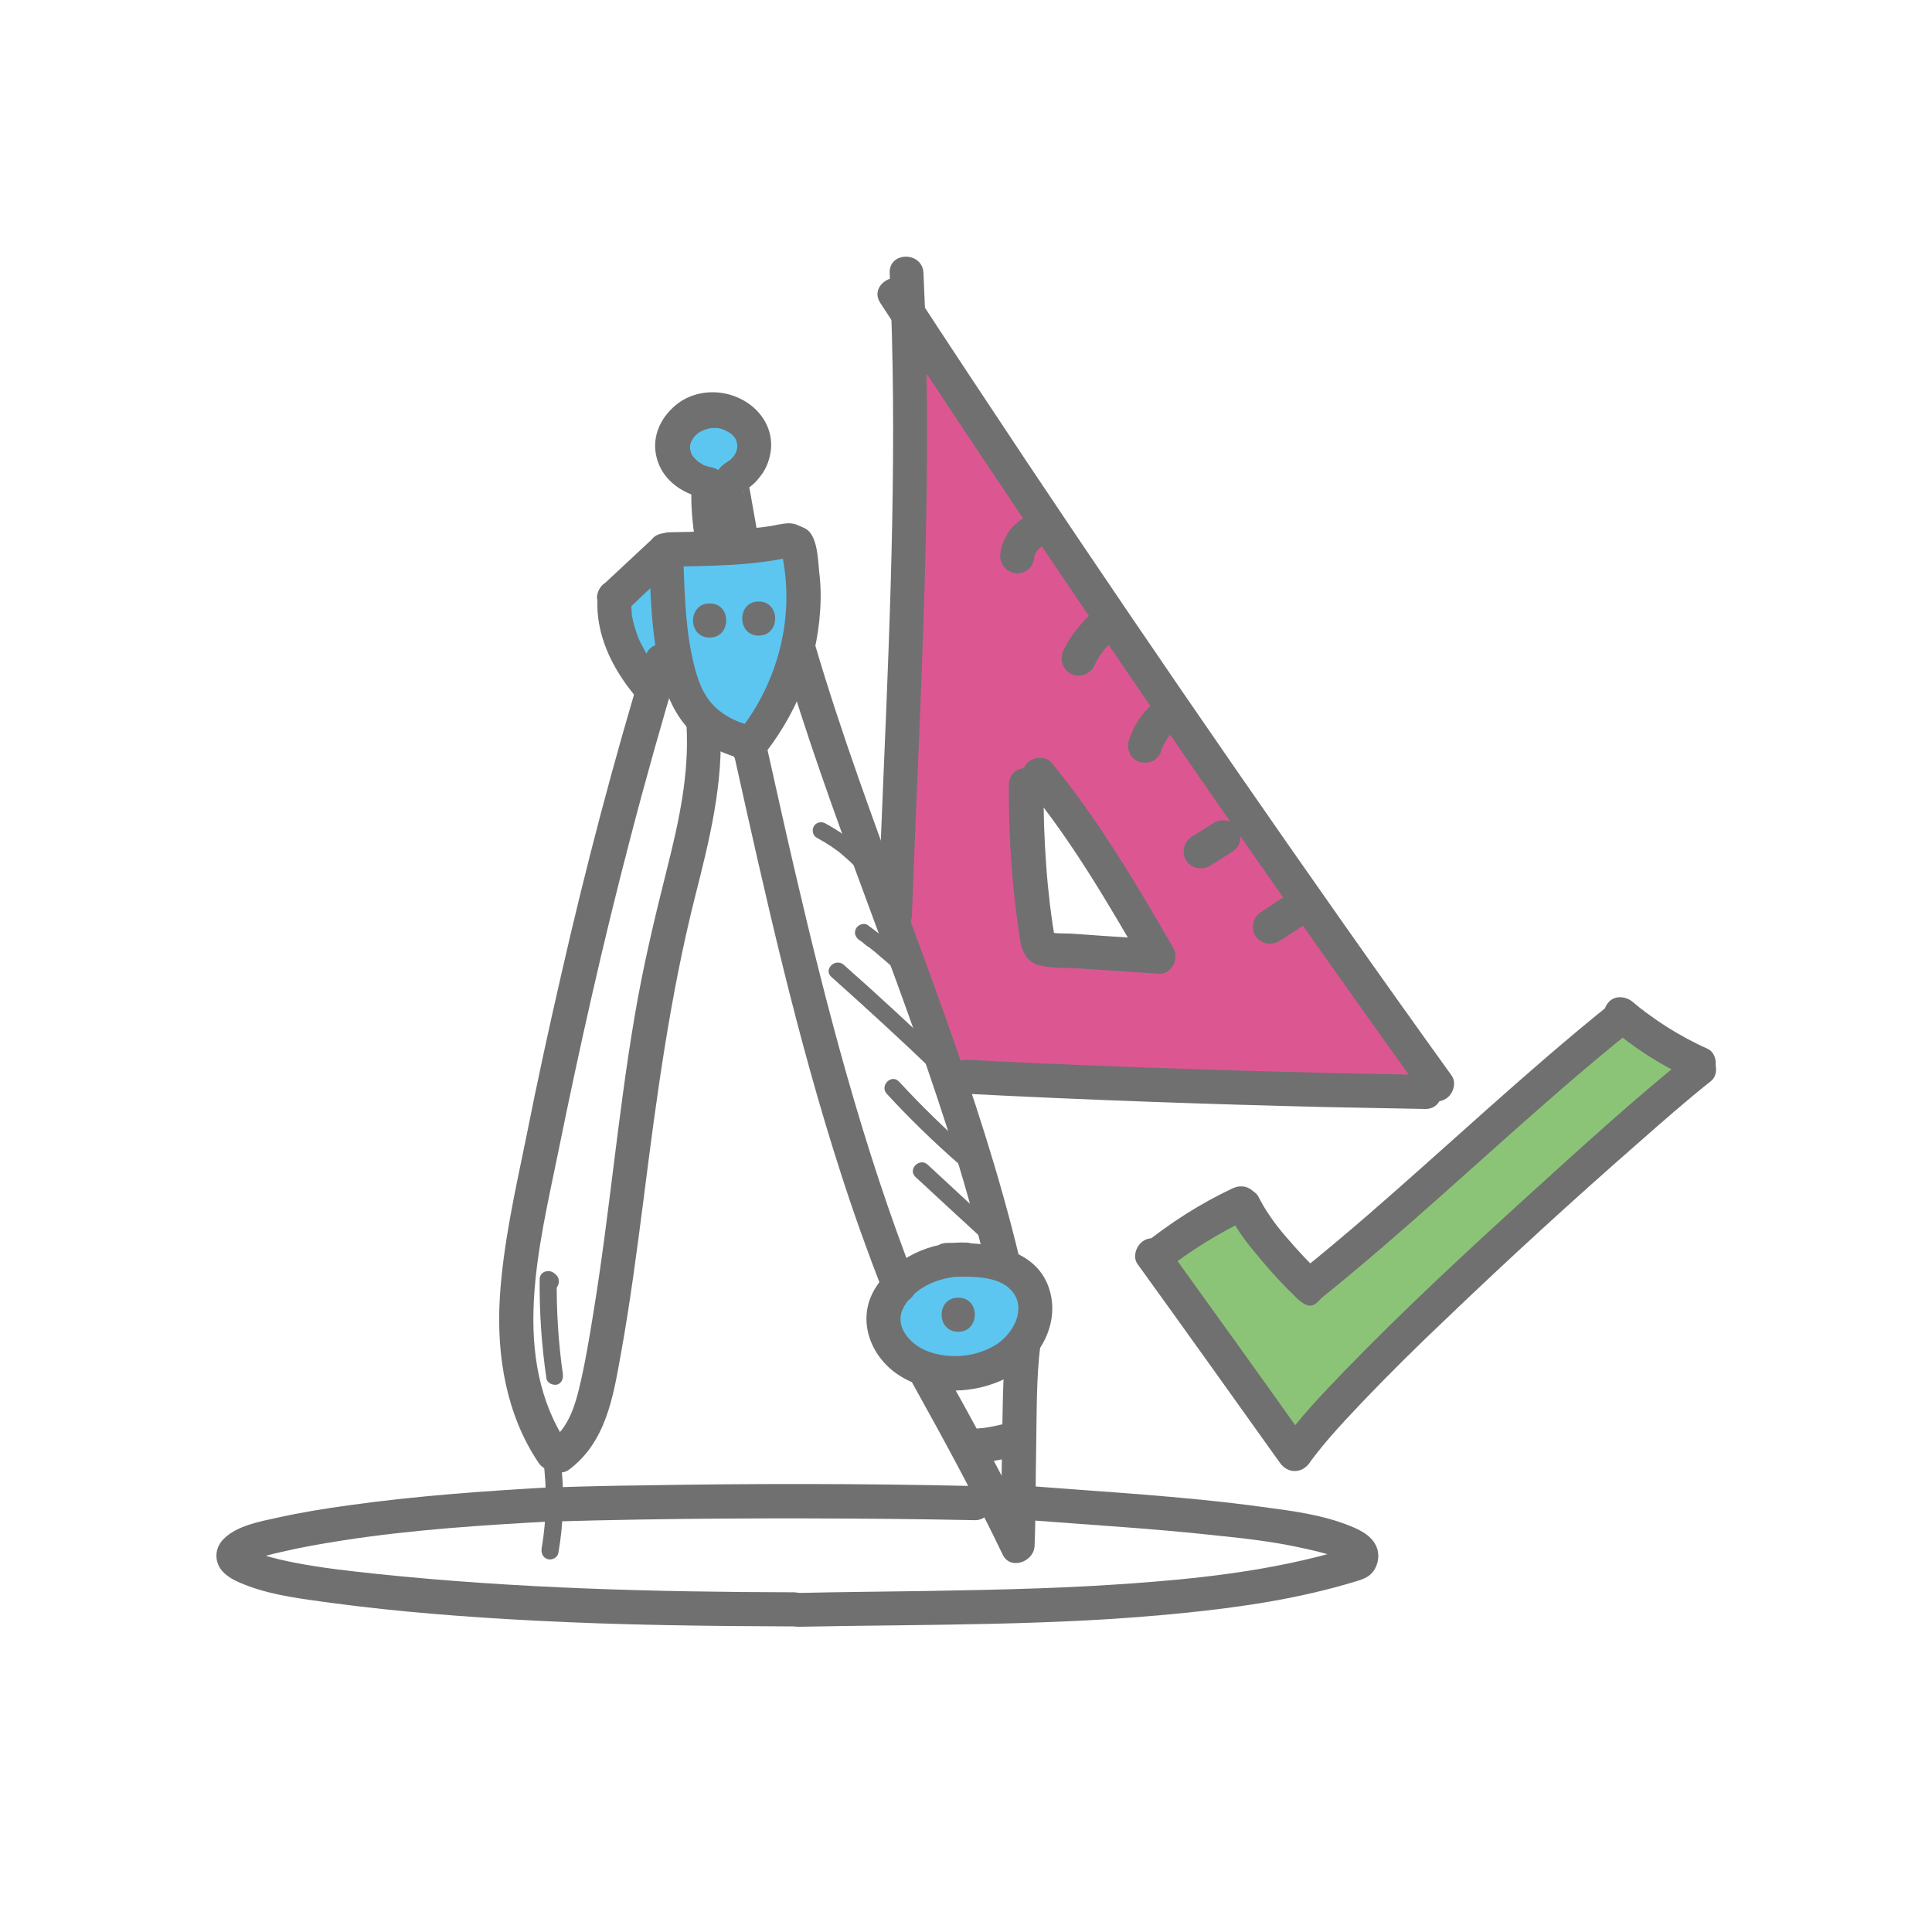
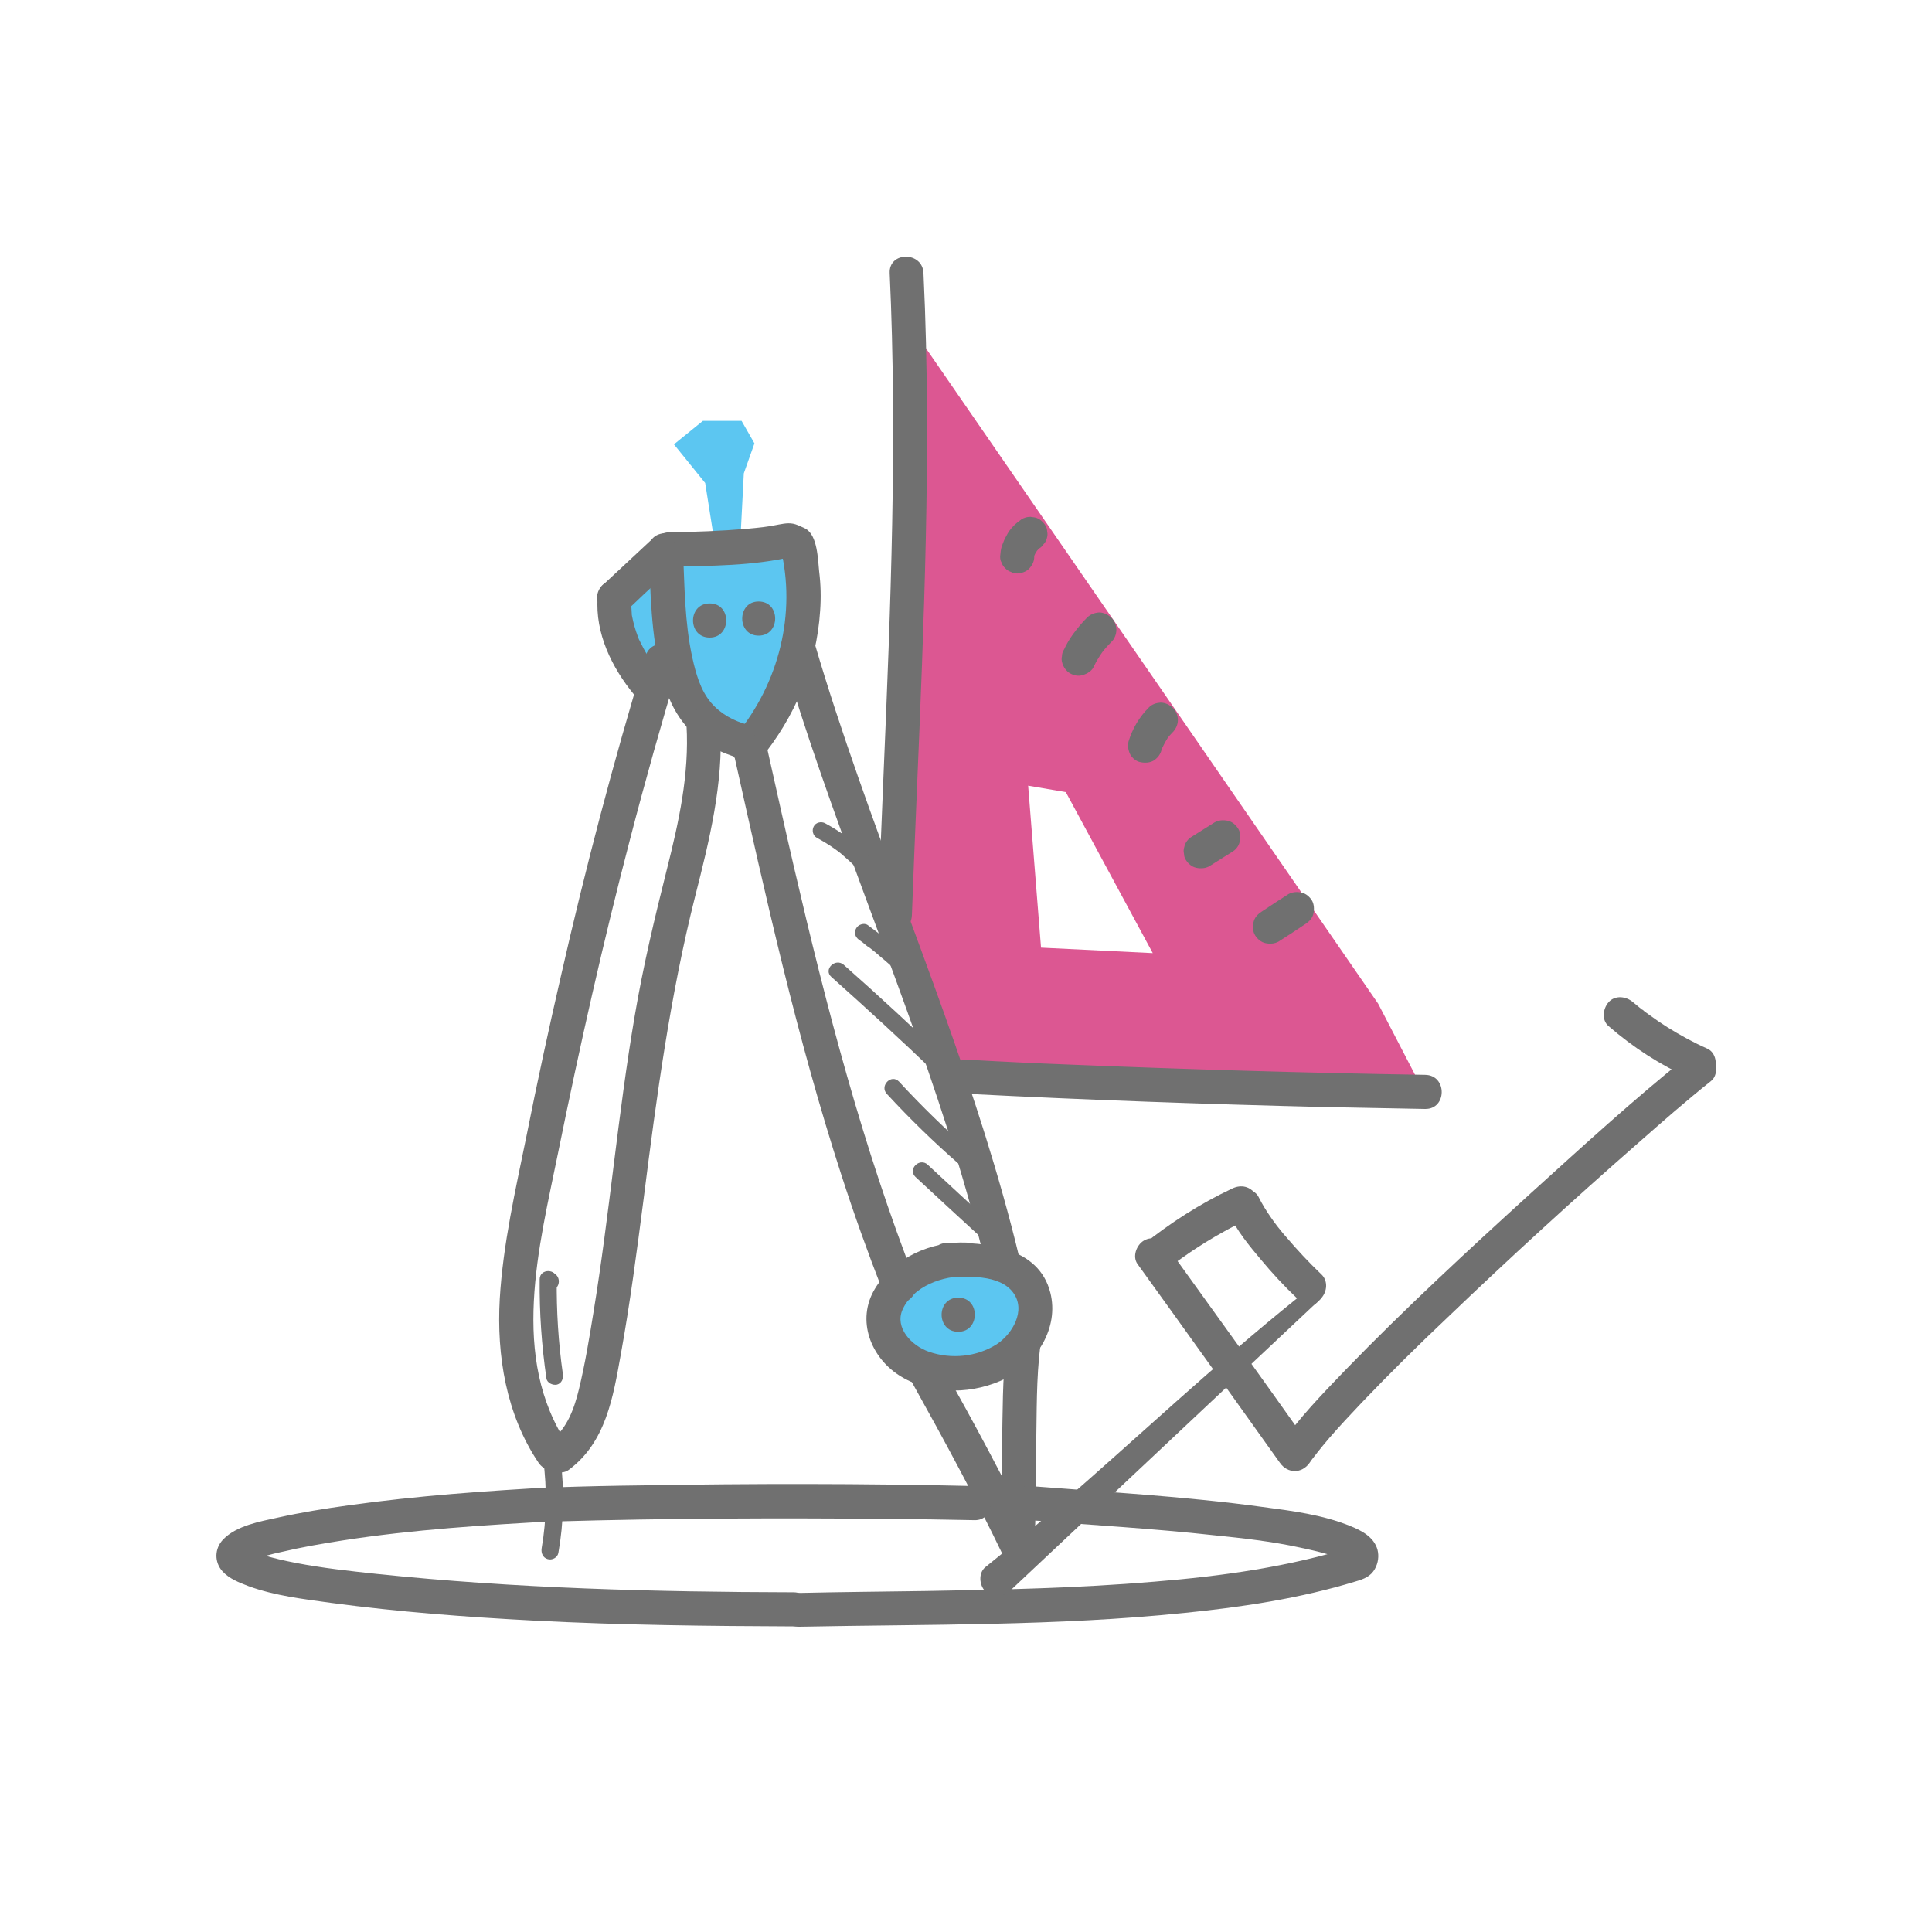
<svg xmlns="http://www.w3.org/2000/svg" id="Laag_1" data-name="Laag 1" version="1.1" viewBox="0 0 600 600">
  <defs>
    <style>
      .cls-1 {
        clip-path: url(#clippath-20);
      }

      .cls-2 {
        clip-path: url(#clippath-11);
      }

      .cls-3 {
        clip-path: url(#clippath-16);
      }

      .cls-4 {
        clip-path: url(#clippath-33);
      }

      .cls-5 {
        clip-path: url(#clippath-41);
      }

      .cls-6 {
        clip-path: url(#clippath-32);
      }

      .cls-7 {
        clip-path: url(#clippath-2);
      }

      .cls-8 {
        clip-path: url(#clippath-13);
      }

      .cls-9 {
        clip-path: url(#clippath-37);
      }

      .cls-10 {
        clip-path: url(#clippath-25);
      }

      .cls-11 {
        clip-path: url(#clippath-15);
      }

      .cls-12 {
        fill: #5cc6f1;
      }

      .cls-12, .cls-13, .cls-14, .cls-15, .cls-16 {
        stroke-width: 0px;
      }

      .cls-17 {
        clip-path: url(#clippath-6);
      }

      .cls-18 {
        clip-path: url(#clippath-40);
      }

      .cls-19 {
        clip-path: url(#clippath-26);
      }

      .cls-13, .cls-20 {
        fill: none;
      }

      .cls-21 {
        clip-path: url(#clippath-7);
      }

      .cls-22 {
        clip-path: url(#clippath-21);
      }

      .cls-23 {
        clip-path: url(#clippath-34);
      }

      .cls-24 {
        clip-path: url(#clippath-1);
      }

      .cls-25 {
        clip-path: url(#clippath-4);
      }

      .cls-26 {
        clip-path: url(#clippath-38);
      }

      .cls-27 {
        clip-path: url(#clippath-36);
      }

      .cls-28 {
        clip-path: url(#clippath-27);
      }

      .cls-29 {
        clip-path: url(#clippath-12);
      }

      .cls-30 {
        clip-path: url(#clippath-24);
      }

      .cls-31 {
        clip-path: url(#clippath-30);
      }

      .cls-32 {
        clip-path: url(#clippath-22);
      }

      .cls-33 {
        clip-path: url(#clippath-9);
      }

      .cls-14 {
        fill: #8cc477;
      }

      .cls-34 {
        clip-path: url(#clippath);
      }

      .cls-35 {
        clip-path: url(#clippath-39);
      }

      .cls-15 {
        fill: #707070;
      }

      .cls-36 {
        clip-path: url(#clippath-19);
      }

      .cls-37 {
        clip-path: url(#clippath-31);
      }

      .cls-38 {
        clip-path: url(#clippath-3);
      }

      .cls-16 {
        fill: #dc5792;
      }

      .cls-39 {
        clip-path: url(#clippath-8);
      }

      .cls-40 {
        clip-path: url(#clippath-29);
      }

      .cls-41 {
        clip-path: url(#clippath-18);
      }

      .cls-42 {
        clip-path: url(#clippath-14);
      }

      .cls-43 {
        clip-path: url(#clippath-17);
      }

      .cls-44 {
        clip-path: url(#clippath-5);
      }

      .cls-45 {
        clip-path: url(#clippath-10);
      }

      .cls-46 {
        clip-path: url(#clippath-23);
      }

      .cls-47 {
        clip-path: url(#clippath-28);
      }

      .cls-48 {
        clip-path: url(#clippath-35);
      }

      .cls-20 {
        stroke: #707070;
        stroke-miterlimit: 10;
        stroke-width: 2.1px;
      }
    </style>
    <clipPath id="clippath">
      <rect class="cls-13" x="67.1" y="79.7" width="465.8" height="440.6" />
    </clipPath>
    <clipPath id="clippath-1">
      <rect class="cls-13" x="67.1" y="79.7" width="465.8" height="440.6" />
    </clipPath>
    <clipPath id="clippath-2">
      <rect class="cls-13" x="67.1" y="79.7" width="465.8" height="440.6" />
    </clipPath>
    <clipPath id="clippath-3">
      <rect class="cls-13" x="67.1" y="79.7" width="465.8" height="440.6" />
    </clipPath>
    <clipPath id="clippath-4">
      <rect class="cls-13" x="67.1" y="79.7" width="465.8" height="440.6" />
    </clipPath>
    <clipPath id="clippath-5">
      <rect class="cls-13" x="67.1" y="79.7" width="465.8" height="440.6" />
    </clipPath>
    <clipPath id="clippath-6">
      <rect class="cls-13" x="67.1" y="79.7" width="465.8" height="440.6" />
    </clipPath>
    <clipPath id="clippath-7">
      <rect class="cls-13" x="67.1" y="79.7" width="465.8" height="440.6" />
    </clipPath>
    <clipPath id="clippath-8">
      <rect class="cls-13" x="67.1" y="79.7" width="465.8" height="440.6" />
    </clipPath>
    <clipPath id="clippath-9">
      <rect class="cls-13" x="67.1" y="79.7" width="465.8" height="440.6" />
    </clipPath>
    <clipPath id="clippath-10">
      <rect class="cls-13" x="67.1" y="79.7" width="465.8" height="440.6" />
    </clipPath>
    <clipPath id="clippath-11">
      <rect class="cls-13" x="67.1" y="79.7" width="465.8" height="440.6" />
    </clipPath>
    <clipPath id="clippath-12">
      <rect class="cls-13" x="67.1" y="79.7" width="465.8" height="440.6" />
    </clipPath>
    <clipPath id="clippath-13">
      <rect class="cls-13" x="67.1" y="79.7" width="465.8" height="440.6" />
    </clipPath>
    <clipPath id="clippath-14">
      <rect class="cls-13" x="67.1" y="79.7" width="465.8" height="440.6" />
    </clipPath>
    <clipPath id="clippath-15">
      <rect class="cls-13" x="67.1" y="79.7" width="465.8" height="440.6" />
    </clipPath>
    <clipPath id="clippath-16">
      <rect class="cls-13" x="67.1" y="79.7" width="465.8" height="440.6" />
    </clipPath>
    <clipPath id="clippath-17">
      <rect class="cls-13" x="67.1" y="79.7" width="465.8" height="440.6" />
    </clipPath>
    <clipPath id="clippath-18">
      <rect class="cls-13" x="67.1" y="79.7" width="465.8" height="440.6" />
    </clipPath>
    <clipPath id="clippath-19">
      <rect class="cls-13" x="67.1" y="79.7" width="465.8" height="440.6" />
    </clipPath>
    <clipPath id="clippath-20">
      <rect class="cls-13" x="67.1" y="79.7" width="465.8" height="440.6" />
    </clipPath>
    <clipPath id="clippath-21">
      <rect class="cls-13" x="67.1" y="79.7" width="465.8" height="440.6" />
    </clipPath>
    <clipPath id="clippath-22">
      <rect class="cls-13" x="67.1" y="79.7" width="465.8" height="440.6" />
    </clipPath>
    <clipPath id="clippath-23">
      <rect class="cls-13" x="67.1" y="79.7" width="465.8" height="440.6" />
    </clipPath>
    <clipPath id="clippath-24">
      <rect class="cls-13" x="67.1" y="79.7" width="465.8" height="440.6" />
    </clipPath>
    <clipPath id="clippath-25">
      <rect class="cls-13" x="67.1" y="79.7" width="465.8" height="440.6" />
    </clipPath>
    <clipPath id="clippath-26">
      <rect class="cls-13" x="67.1" y="79.7" width="465.8" height="440.6" />
    </clipPath>
    <clipPath id="clippath-27">
      <rect class="cls-13" x="67.1" y="79.7" width="465.8" height="440.6" />
    </clipPath>
    <clipPath id="clippath-28">
      <rect class="cls-13" x="67.1" y="79.7" width="465.8" height="440.6" />
    </clipPath>
    <clipPath id="clippath-29">
      <rect class="cls-13" x="67.1" y="79.7" width="465.8" height="440.6" />
    </clipPath>
    <clipPath id="clippath-30">
      <rect class="cls-13" x="67.1" y="79.7" width="465.8" height="440.6" />
    </clipPath>
    <clipPath id="clippath-31">
      <rect class="cls-13" x="67.1" y="79.7" width="465.8" height="440.6" />
    </clipPath>
    <clipPath id="clippath-32">
      <rect class="cls-13" x="67.1" y="79.7" width="465.8" height="440.6" />
    </clipPath>
    <clipPath id="clippath-33">
      <rect class="cls-13" x="67.1" y="79.7" width="465.8" height="440.6" />
    </clipPath>
    <clipPath id="clippath-34">
      <rect class="cls-13" x="67.1" y="79.7" width="465.8" height="440.6" />
    </clipPath>
    <clipPath id="clippath-35">
      <rect class="cls-13" x="67.1" y="79.7" width="465.8" height="440.6" />
    </clipPath>
    <clipPath id="clippath-36">
-       <rect class="cls-13" x="67.1" y="79.7" width="465.8" height="440.6" />
-     </clipPath>
+       </clipPath>
    <clipPath id="clippath-37">
      <rect class="cls-13" x="67.1" y="79.7" width="465.8" height="440.6" />
    </clipPath>
    <clipPath id="clippath-38">
      <rect class="cls-13" x="67.1" y="79.7" width="465.8" height="440.6" />
    </clipPath>
    <clipPath id="clippath-39">
      <rect class="cls-13" x="67.1" y="79.7" width="465.8" height="440.6" />
    </clipPath>
    <clipPath id="clippath-40">
      <rect class="cls-13" x="67.1" y="79.7" width="465.8" height="440.6" />
    </clipPath>
    <clipPath id="clippath-41">
      <rect class="cls-13" x="67.1" y="79.7" width="465.8" height="440.6" />
    </clipPath>
  </defs>
  <g id="Laag_2" data-name="Laag 2">
-     <polygon class="cls-14" points="358.7 389.7 403.7 451 525 331 502.3 318 407 398.7 383.7 375 358.7 389.7" />
    <path class="cls-16" d="M428,311.7l-144-208.7-7,181.3,21.3,50.3,143.5,3.7-13.8-26.6ZM323.3,294.3l-4-50.3,11.7,2,27,50-34.7-1.7Z" />
    <polygon class="cls-12" points="191 186.3 206.3 173 222.1 169.6 219 150 209.3 138 218.3 130.7 230.3 130.7 234.3 137.7 231 147 230.1 164.4 242.4 170.2 249.7 175 247.7 208.3 236 229 220.3 227.3 208 205.3 201 211.7 191 194.7 191 186.3" />
    <path class="cls-12" d="M277,397.3l18.3-4.3,17,2.2s10,4.2,9.7,6.5,0,14.7,0,14.7c0,0-17.7,9-19.3,10.3-1.7,1.3-19.9.3-19.9.3l-9.5-14,3.7-15.7Z" />
  </g>
  <g id="Laag_1-2" data-name="Laag 1">
    <g id="Laag_1-3" data-name="Laag 1">
      <g id="Vector_Smart_Object" data-name="Vector Smart Object">
        <g class="cls-34">
          <g>
            <g class="cls-24">
              <path class="cls-15" d="M201.5,170.7c.5,13,.6,26.3,3.9,39,1.6,6.1,4.1,12,8.4,16.6,4.2,4.5,9.8,7.5,15.7,9.1,6.6,1.8,9.5-8.5,2.8-10.3-4.5-1.2-8.5-3.4-11.5-6.9-3.3-3.9-4.7-9.1-5.8-14-2.4-11-2.4-22.3-2.9-33.5-.2-6.8-10.9-6.8-10.6,0" />
            </g>
            <g class="cls-7">
              <path class="cls-15" d="M207.8,176c12.8-.3,26.1-.2,38.6-3.2-1.4-.2-2.7-.4-4.1-.5.8.4,1.7.7,2.5,1.1-.8-1.1-1.6-2.1-2.4-3.2,5,20.3-.5,42-13.8,58.1-1.8,2.2-2.2,5.4,0,7.5,1.9,1.9,5.7,2.2,7.5,0,10.8-13.1,17.5-29,18.6-46.1.3-4.1.2-8.2-.3-12.2-.4-3.8-.5-11.2-4.2-13.3-.7-.4-1.6-.7-2.4-1.1-2.1-.9-3.8-.6-6-.2-3.2.7-6.4,1-9.7,1.3-8.1.7-16.2,1-24.3,1.1-6.9.2-6.9,10.8,0,10.7" />
            </g>
            <g class="cls-38">
              <path class="cls-15" d="M201.8,168.1c-4.9,4.6-9.8,9.1-14.7,13.7.4-.3.7-.6,1.1-.8h-.1c0,.1,4.1-.4,4.1-.4h-.1l3.7,3.7h0c0-.1-.5,4-.5,4h0c-1.1.7-2.1,1.5-3.2,2.3h.1c-1.7-.5-3.5-.9-5.2-1.4.4.3.8.8,1.3,1,.9.5,1.7.6,2.8.7,1.8.2,3.8-1.1,4.6-2.6h0c.6-1.1.8-2.2.6-3.4-.1-1.1-.6-2.3-1.5-3.1-.7-.6-1-.8-1.8-1.1-.7-.3-1.4-.4-2.2-.5-1.3-.1-2.9.7-3.8,1.6s-1.6,2.4-1.6,3.8c.1,1.4.5,2.8,1.6,3.8s2.3,1.4,3.8,1.6h.2l-3.8-1.6h.1c-.3-2.1-.6-4.3-.8-6.4h0c1.5-.9,3.1-1.8,4.6-2.6h-.1c1.3.5,2.5,1,3.8,1.6-1.5-1.3-3.4-2.2-5.4-1.5-2.3.7-3.9,2.8-3.9,5.2s1.6,4.6,3.9,5.2c2.2.6,4-.2,5.5-1.6,1.7-1.5,3.3-3.1,4.9-4.6,3.2-3,6.4-5.9,9.6-8.9,2-1.9,2.1-5.6,0-7.5-2.2-2.2-5.4-2.2-7.6-.2" />
            </g>
            <g class="cls-25">
              <path class="cls-15" d="M185.6,185.5c-.8,11.2,4.4,21.8,11.3,30.2,1.8,2.2,5.7,2,7.5,0,2.1-2.3,1.9-5.2,0-7.5-.1-.2-1.3-1.7-.6-.7-.4-.5-.7-1-1.1-1.5-.7-1-1.4-2-2-3.1-.5-.9-1-1.8-1.5-2.8-.3-.5-.5-1.1-.8-1.6-.2-.6-.2-.5,0,0-.1-.3-.2-.5-.3-.8-.8-2.1-1.4-4.2-1.8-6.3-.1-.3-.1-.6-.1-.9q.1.7,0,.1c0-.6-.1-1.2-.1-1.7-.1-1.2,0-2.3.1-3.5.2-2.8-2.6-5.4-5.3-5.3-3.1.2-5.1,2.4-5.3,5.4" />
            </g>
            <g class="cls-44">
              <path class="cls-15" d="M200.5,203.7c-10,32.8-18.7,66-26.3,99.4-3.8,16.5-7.4,33.1-10.7,49.7-3.4,16.7-7.3,33.6-8.3,50.6-1,17.6,2,35.9,12,50.8,3.8,5.7,13,.3,9.2-5.4-18.3-27.2-9-61.6-3-91.2,6.6-32.5,13.9-65,22.3-97.1,4.7-18.1,9.8-36.2,15.2-54.1,1.9-6.4-8.4-9.2-10.4-2.7" />
            </g>
            <g class="cls-17">
              <path class="cls-15" d="M213.2,225.2c.9,15.3-2.4,30.1-6.1,44.8-3.8,15.1-7.4,30.2-10,45.6-5.2,30.5-7.8,61.4-12.8,92-1.3,8-2.6,16-4.5,23.8-1.4,5.8-3.6,12.2-8.6,15.9-2.3,1.7-3.5,4.6-1.9,7.3,1.3,2.3,5,3.6,7.3,1.9,11.6-8.6,13.8-22.6,16.2-35.9,2.9-16,5-32.2,7.1-48.4,4-31.6,8.2-63,16-93.9,4.4-17.3,8.8-35,7.8-53.1-.3-6.8-10.9-6.8-10.5,0" />
            </g>
            <g class="cls-21">
              <path class="cls-15" d="M168.7,453.2c1.2,9.2,1.1,18.5-.5,27.7-.2,1.4.4,2.9,1.9,3.3,1.3.4,3-.4,3.3-1.9,1.7-9.6,1.9-19.4.7-29.1-.2-1.4-1.1-2.7-2.7-2.7s-2.9,1.2-2.7,2.7" />
            </g>
            <g class="cls-39">
              <path class="cls-15" d="M228.1,235c9.7,43.6,19.4,87.3,33.2,129.9,3.9,12.1,8.2,24.1,12.8,35.9,1,2.7,3.6,4.5,6.5,3.7,2.6-.7,4.8-3.9,3.7-6.5-16.3-41.7-27.6-85.1-37.7-128.6-2.9-12.4-5.6-24.8-8.4-37.2-1.3-6.7-11.6-3.9-10.1,2.8" />
            </g>
            <g class="cls-33">
-               <path class="cls-15" d="M226,163.8c-.7-4.4-.7-9-.5-13.5.2-3.1-2.6-5-5.3-5.3.6.1-.7-.2-.9-.3-.4-.1-.8-.2-1.1-.4.1.1.5.2,0-.1-1.3-.7-1.5-.9-2.3-1.7s-1-1.2-1.3-1.9c.1.2-.2-.8-.3-1.1-.1-.6,0,0,0,.1v-1.3c.1-.6,0,0,0,.1.1-.3.1-.5.2-.8.1-.3.2-.5.3-.8-.1.1-.3.6,0,.1.7-1.2.7-1.3,1.9-2.3,1.1-.9,3.2-1.6,4.6-1.7.3,0,1.5.1,1.3,0-.6-.1.6.1.7.1.3.1.6.1.8.2.2.1,1.4.5.8.3.6.3,1.1.6,1.7.9.8.5-.4-.4.2.1.2.2.4.4.6.5.2.2,1,1.1.5.5.3.4.6.9.8,1.3-.3-.6.2.9.3,1.2-.1-.9-.1.4,0,.7,0,0-.1.9,0,.3.1-.6-.1.3-.1.3-.1.3-.1.5-.2.8,0,.1-.5,1.1-.2.6.2-.5-.2.3-.2.3-.2.3-.4.6-.6.9.4-.5-.4.4-.6.6-.6.6,0,.1-.7.6-1.8,1.1-3.4,2.3-4.1,4.4-1.1,3.4.5,8,1.1,11.5.6,3.4,1.2,6.9,1.8,10.3.5,2.8,4,4.4,6.5,3.7,3-.8,4.2-3.7,3.7-6.5l-1.6-9c-.2-1.3-.5-2.7-.7-4-.1-.7-.3-1.4-.4-2.1-.1-.5-.2-1-.3-1.5-.2-1.2-.2-1,0,.4l-1.4,2.3c0,.1-1,.6.1-.1.2-.2.5-.3.7-.5.8-.5,1.5-1.1,2.2-1.7,1.1-1,2.1-2.3,3-3.6,1.6-2.5,2.5-5.7,2.5-8.7-.1-6.7-4.6-12.1-10.5-14.6-5.8-2.5-12.8-2.1-18.1,1.6-5.4,3.9-8.7,10.3-7,17,1.8,7.5,8.9,12,16.2,12.9l-5.3-5.3c-.3,5.5,0,10.9.8,16.3.4,2.8,4,4.4,6.5,3.7,3.2-.1,4.3-2.9,3.9-5.8" />
-             </g>
+               </g>
            <g class="cls-45">
              <path class="cls-15" d="M242.8,202.6c14.7,50.2,35.6,98.4,51.5,148.2,4.5,13.9,8.5,28,11.9,42.3,1.6,6.7,11.9,3.8,10.3-2.8-12.3-51-32.7-99.6-50-149-4.8-13.7-9.4-27.5-13.5-41.5-1.9-6.5-12.2-3.8-10.2,2.8" />
            </g>
            <g class="cls-2">
              <path class="cls-15" d="M300.2,385.9c-10.9-.5-22.6,4.7-28.4,14.2-6.1,9.9-1.3,21.9,8.2,27.5,9.7,5.8,22.6,5.4,32.5.4,9.6-4.8,16.4-15.7,13.7-26.5-3.6-14.3-20.1-15.8-32.2-15.5-6.8.2-6.9,10.8,0,10.6,6.3-.1,16.4-1,20.7,4.9,4,5.5-.3,12.8-5.2,16-6.2,3.9-14.1,4.7-21,2.3-5.5-1.9-10.7-7.5-8.2-13.1,3.3-7.3,12.6-10.6,20-10.3,6.8.4,6.8-10.2-.1-10.5" />
            </g>
            <g class="cls-29">
-               <path class="cls-15" d="M300.7,454.4c4.5-.1,9.1-.7,13.5-1.9,1.3-.3,2.5-1.3,3.2-2.4s1-2.8.5-4.1c-.9-2.8-3.7-4.5-6.5-3.7-2,.5-4,.9-6.1,1.2.5-.1.9-.1,1.4-.2-2,.3-4,.4-6,.5-1.4,0-2.8.6-3.8,1.6s-1.6,2.4-1.6,3.8c.1,1.4.5,2.8,1.6,3.8,1.1.7,2.4,1.4,3.8,1.4" />
-             </g>
+               </g>
            <g class="cls-8">
              <path class="cls-15" d="M283.5,429.8c9.7,17.4,19.3,35.1,27.9,53,2.4,5,9.7,2.2,9.9-2.7.4-10.4.3-20.8.5-31.2.2-10.3,0-20.8,1.3-31.1.3-2.9-2.7-5.3-5.3-5.3s-5,2.5-5.3,5.3c-1.2,10.3-1.1,20.8-1.3,31.1-.2,10.4-.2,20.8-.5,31.2,3.3-.9,6.6-1.8,9.9-2.7-8.6-18-18.2-35.6-27.9-53-3.3-5.9-12.5-.6-9.2,5.4" />
            </g>
            <g class="cls-42">
              <path class="cls-15" d="M297.6,413.6c6.8,0,6.9-10.6,0-10.6s-6.9,10.6,0,10.6" />
            </g>
            <g class="cls-11">
              <path class="cls-15" d="M220.4,198c6.8,0,6.9-10.6,0-10.6s-6.9,10.6,0,10.6" />
            </g>
            <g class="cls-3">
              <path class="cls-15" d="M235.6,197.4c6.8,0,6.9-10.6,0-10.6-6.8,0-6.8,10.6,0,10.6" />
            </g>
            <g class="cls-43">
              <path class="cls-15" d="M174.8,426.7c-1.4-9.7-2-19.6-1.9-29.4,0-3.4-5.3-3.4-5.3,0-.1,10.3.6,20.6,2.1,30.8.2,1.4,2,2.2,3.3,1.9,1.4-.4,2-1.8,1.8-3.3" />
            </g>
            <g class="cls-41">
              <path class="cls-15" d="M171,400.6c3.4,0,3.4-5.3,0-5.3-3.4,0-3.5,5.3,0,5.3" />
            </g>
            <g class="cls-36">
              <path class="cls-15" d="M284.3,365.5c6.9,6.4,13.8,12.8,20.7,19.1,1.1,1,2.7,1,3.8,0,1-1,1.1-2.8,0-3.8-6.9-6.3-13.8-12.7-20.7-19.1-2.5-2.3-6.3,1.4-3.8,3.8" />
            </g>
            <g class="cls-1">
              <path class="cls-15" d="M275.4,339.7c7.1,7.7,14.6,15,22.4,21.8,1.1.9,2.7,1.1,3.8,0,1-1,1.1-2.8,0-3.8-7.9-6.9-15.4-14.2-22.4-21.8-2.4-2.5-6.1,1.3-3.8,3.8" />
            </g>
            <g class="cls-22">
              <path class="cls-15" d="M258.2,303.4c11.1,9.9,22,19.9,32.7,30.2,2.5,2.4,6.2-1.4,3.8-3.8-10.7-10.3-21.6-20.4-32.7-30.2-2.6-2.2-6.4,1.5-3.8,3.8" />
            </g>
            <g class="cls-32">
              <path class="cls-15" d="M266.8,291.9c.6.4,1.2.8,1.7,1.3.3.2.6.5.9.7.1.1.3.2.1,0,.1.1.3.2.4.3,1.2.9,2.3,1.8,3.4,2.8,2.2,1.8,4.4,3.8,6.4,5.8s2.8,1.1,3.8,0c1-1,1.1-2.7,0-3.8-4.4-4.2-9.1-8.1-14-11.7-1.1-.8-3-.2-3.6,1-.8,1.3-.3,2.7.9,3.6" />
            </g>
            <g class="cls-46">
              <path class="cls-15" d="M253.7,260.2c1.5.8,3,1.7,4.5,2.7,1.6,1.1,2.6,1.8,3.9,3,1.3,1.1,2.6,2.3,3.7,3.5.6.6,1.2,1.2,1.7,1.9.3.3.6.7.9,1s.2.3.3.4c.5.7-.3-.4.2.3.8,1.1,2.3,1.8,3.6,1,1.1-.7,1.9-2.5,1-3.6-4.6-6.1-10.5-11.1-17.2-14.7-1.2-.7-3-.3-3.6,1-.6,1.1-.3,2.8,1,3.5" />
            </g>
            <g class="cls-30">
              <path class="cls-15" d="M302.5,461.5c-34.4-.8-68.9-.8-103.4-.2-8.8.1-17.7.3-26.5.6-6.8.2-6.9,10.8,0,10.6,34.4-1,68.9-1.1,103.4-.8,8.9.1,17.7.2,26.6.4,6.8.2,6.8-10.5-.1-10.6" />
            </g>
            <g class="cls-10">
              <path class="cls-15" d="M248.3,505.2c39.9-.8,79.9-.2,119.6-4.3,17.9-1.8,35.9-4.5,53.2-9.8,2.4-.7,4.6-1.5,5.9-3.9,1-1.8,1.3-3.9.8-5.9-1.1-4-5-6-8.5-7.4-8.6-3.5-18.1-4.7-27.2-5.9-24-3.3-48.2-4.6-72.4-6.5-2.9-.2-5.3,2.6-5.3,5.3s2.4,5.1,5.3,5.3c19.2,1.5,38.4,2.6,57.5,4.7,8.8.9,17.8,1.9,26.5,3.8,3.7.8,7.5,1.6,11.1,2.9,1.2.4,2,1,3.2,1.6q-.4-.3,0,.1c-.3-.3-.5-.6-.6-1-.3-1.1,1-3.2-.2-1.5,1.1-.8,2.1-1.6,3.2-2.4-20,6.3-41,9.2-61.9,10.9-23.6,2-47.2,2.5-70.9,2.9-13.1.2-26.3.3-39.4.6-6.7,0-6.8,10.6,0,10.5" />
            </g>
            <g class="cls-19">
              <path class="cls-15" d="M246.5,494.5c-43.2-.1-86.4-1.2-129.4-5.7-8.4-.9-16.8-1.8-25.1-3.4-3.6-.7-7.2-1.5-10.7-2.6-1.7-.6-2.1-.7-3.3-1.3-.5-.2-.9-.5-1.4-.8,1,.6.4.4.3.2-.4-.6.6,1.1.7,1.3.3,1,0,2.2-.3,2.8.3-.5-.8,1-.4.5.4-.4.5-.1,0-.1s-.2.1.2-.1.4-.3.7-.4c.3-.2,1.9-.8.9-.4,2.8-1.1,5.7-1.9,8.6-2.5,6.3-1.5,12.7-2.6,19.1-3.6,21.9-3.4,44.2-4.8,66.3-6,6.8-.4,6.9-11,0-10.6-21.6,1.2-43.1,2.7-64.5,5.7-7.3,1-14.7,2.2-21.9,3.8-5.5,1.2-12.9,2.5-17,6.8-2.7,2.8-2.8,7-.2,9.9,2.1,2.3,5.2,3.5,8.1,4.6,8.2,3,17.1,4,25.7,5.2,20.9,2.8,42,4.4,63.1,5.5,26.9,1.4,53.8,1.7,80.7,1.8,6.7.1,6.7-10.5-.2-10.6" />
            </g>
            <g class="cls-28">
              <line class="cls-20" x1="114.5" y1="520.3" x2="114.5" y2="520.3" />
            </g>
            <g class="cls-47">
              <path class="cls-15" d="M353.3,392.6c14.8,20.5,29.5,41.1,44.2,61.7,2.4,3.4,6.8,3.4,9.2,0,.4-.6.9-1.3,1.4-1.9.1-.2.9-1.2.4-.5s.5-.6.6-.8c1.2-1.5,2.5-3.1,3.8-4.6,3.2-3.7,6.6-7.3,10-10.9,8.6-9,17.5-17.8,26.6-26.4,19.3-18.5,39-36.5,59.1-54.1,7.5-6.6,15-13.2,22.8-19.4,2.2-1.8,1.9-5.6,0-7.5-2.2-2.2-5.3-1.8-7.5,0-16.6,13.3-32.3,27.7-48.1,42-19.8,18-39.5,36.2-58.1,55.4-7.1,7.4-14.4,14.9-20.2,23.3h9.2c-14.6-20.6-29.4-41.2-44.2-61.7-1.7-2.3-4.6-3.5-7.3-1.9-2.3,1.4-3.6,5-1.9,7.3" />
            </g>
            <g class="cls-40">
              <path class="cls-15" d="M362.3,394.2c.5-.4,1-.8,1.5-1.2-.8.6.7-.5.9-.6,1-.8,2.1-1.5,3.2-2.3,2.1-1.5,4.3-2.9,6.5-4.3,4.4-2.7,9-5.2,13.7-7.5,2.5-1.2,3.4-5,1.9-7.3-1.7-2.6-4.6-3.2-7.3-1.9-10,4.7-19.3,10.7-27.9,17.6-2.2,1.7-2,5.7,0,7.5,2.3,2.2,5.2,1.9,7.5,0" />
            </g>
            <g class="cls-31">
              <path class="cls-15" d="M381.7,377c2.4,5.2,6.2,9.8,9.9,14.2,3.5,4.2,7.2,8.2,11.2,12s5.5,2.2,7.5,0c1.9-2.1,2.2-5.5,0-7.5-3.9-3.7-7.5-7.6-11-11.7-1-1.1-1.9-2.3-2.8-3.4-.2-.3-.2-.2.3.4-.1-.1-.2-.3-.3-.4-.2-.3-.4-.6-.6-.8-.4-.6-.8-1.1-1.2-1.7-1.4-2-2.7-4.1-3.8-6.3-1.2-2.5-5-3.4-7.3-1.9-2.6,1.5-3.2,4.4-1.9,7.1" />
            </g>
            <g class="cls-37">
              <path class="cls-15" d="M530.3,325.7c-4.3-1.9-8.5-4.2-12.5-6.7-1.9-1.2-3.8-2.5-5.7-3.9-.5-.3-.9-.7-1.4-1-.8-.6.4.3-.1-.1-.2-.2-.4-.4-.7-.5-.9-.8-1.9-1.5-2.8-2.3-2.1-1.8-5.5-2.2-7.5,0-1.8,2-2.3,5.6,0,7.5,7.6,6.6,16.1,12.1,25.3,16.2,2.5,1.1,5.8.8,7.3-1.9,1.2-2.3.8-6-1.9-7.3" />
            </g>
            <g class="cls-6">
-               <path class="cls-15" d="M410.3,403.2c25.6-20.6,49.5-43.2,74.3-64.7,7.4-6.4,14.9-12.7,22.5-18.8,2.2-1.8,1.9-5.6,0-7.5s-5.3-1.8-7.5,0c-25.6,20.6-49.5,43.2-74.3,64.7-7.4,6.4-14.9,12.7-22.5,18.8-2.2,1.8-1.9,5.6,0,7.5,2.2,2.2,5.3,1.8,7.5,0" />
+               <path class="cls-15" d="M410.3,403.2s-5.3-1.8-7.5,0c-25.6,20.6-49.5,43.2-74.3,64.7-7.4,6.4-14.9,12.7-22.5,18.8-2.2,1.8-1.9,5.6,0,7.5,2.2,2.2,5.3,1.8,7.5,0" />
            </g>
            <g class="cls-4">
              <path class="cls-15" d="M300.5,339.7c36.9,1.9,73.8,3.2,110.8,4.1,10.4.2,20.9.4,31.3.6,6.8.1,6.9-10.5,0-10.6-36.9-.6-73.9-1.7-110.8-3.2-10.4-.4-20.8-.9-31.3-1.5-6.8-.4-6.8,10.3,0,10.6" />
            </g>
            <g class="cls-23">
              <path class="cls-15" d="M276.3,84.8c2.4,51.8.3,103.7-1.9,155.5-.6,14.6-1.2,29.2-1.8,43.9-.3,6.8,10.4,6.8,10.6,0,1.9-52,4.9-103.9,4.7-155.9-.1-14.5-.4-29-1.1-43.4-.2-6.9-10.8-6.9-10.5-.1" />
            </g>
            <g class="cls-48">
-               <path class="cls-15" d="M273.4,94.1c21.1,32.4,42.6,64.5,64.3,96.5s43.7,63.8,65.9,95.4c12.6,17.9,25.2,35.7,38,53.4,1.7,2.3,4.6,3.5,7.3,1.9,2.3-1.3,3.6-4.9,1.9-7.3-22.6-31.4-44.8-63-66.8-94.8s-43.7-63.7-65.2-95.9c-12.1-18.2-24.2-36.4-36.1-54.7-3.8-5.6-13.1-.2-9.3,5.5" />
-             </g>
+               </g>
            <g class="cls-27">
              <path class="cls-15" d="M313.3,243.6c-.1,16.2,1,32.4,3.5,48.4.6,3.6,2.2,6.9,6,7.8,4,1,8.7.7,12.8,1,8.1.5,16.1,1.1,24.2,1.6,4.1.3,6.5-4.7,4.6-8-11.5-19.9-23.2-39.7-37.8-57.5-1.8-2.2-5.6-1.9-7.5,0-2.2,2.2-1.8,5.3,0,7.5,14,17.1,25.1,36.3,36.2,55.4,1.5-2.7,3.1-5.3,4.6-8-6-.4-11.9-.8-17.9-1.2-2.8-.2-5.6-.4-8.4-.6-2.7-.2-6.2.1-8.7-.8.8.5,1.6.9,2.4,1.4q.4,1.1.2.2c0-.2-.1-.4-.1-.6-.2-1-.3-2.1-.5-3.1-.3-1.9-.5-3.9-.8-5.9-.5-4.2-.9-8.3-1.2-12.5-.6-8.4-.9-16.7-.8-25.1-.1-6.8-10.7-6.8-10.8,0" />
            </g>
            <g class="cls-9">
              <path class="cls-15" d="M317.2,161.3c-.9.7-1.8,1.3-2.6,2.2-.8.8-1.5,1.8-2,2.8-.6,1-1,2-1.4,3.1s-.5,2.3-.6,3.4c0,.7.1,1.4.5,2,.2.7.6,1.2,1.1,1.7s1.1.9,1.7,1.1c.6.3,1.3.5,2,.5,1.4-.1,2.8-.5,3.8-1.6.3-.4.6-.7.8-1.1.5-.8.7-1.7.7-2.7v-.3c-.1.5-.1.9-.2,1.4.1-.8.3-1.7.7-2.5-.2.4-.4.8-.5,1.3.3-.8.8-1.5,1.3-2.2-.3.4-.6.7-.8,1.1.5-.7,1.1-1.3,1.8-1.8-.4.3-.7.6-1.1.8.1,0,.1-.1.2-.1.6-.3,1.1-.8,1.5-1.4.5-.5.8-1.1,1-1.8s.3-1.4.1-2.1c0-.7-.2-1.4-.6-2-.7-1.1-1.8-2.1-3.2-2.4l-1.4-.2c-1.1,0-2,.3-2.8.8" />
            </g>
            <g class="cls-26">
              <path class="cls-15" d="M337.6,191.8c-1.6,1.6-3,3.3-4.4,5.2-1.1,1.5-2,3.1-2.8,4.8-.4.6-.6,1.3-.6,2-.2.7-.1,1.4.1,2.1.3,1.2,1.3,2.6,2.4,3.2,1.2.7,2.7,1,4.1.5,1.3-.4,2.6-1.2,3.2-2.4.9-2,2.1-3.8,3.4-5.6-.3.4-.6.7-.8,1.1.9-1.2,1.9-2.3,2.9-3.3,1-.9,1.6-2.4,1.6-3.8s-.6-2.9-1.6-3.8c-1-.9-2.3-1.6-3.8-1.6-1.4.1-2.7.6-3.7,1.6" />
            </g>
            <g class="cls-35">
              <path class="cls-15" d="M356.7,219.8c-2.9,2.9-5,6.5-6.2,10.4-.4,1.3-.1,2.9.5,4.1.6,1.1,1.9,2.2,3.2,2.4,1.4.3,2.9.2,4.1-.5,1.2-.8,2-1.8,2.4-3.2.2-.6.4-1.3.7-1.9-.2.4-.4.8-.5,1.3.7-1.5,1.5-3,2.5-4.3-.3.4-.6.7-.8,1.1.5-.6,1-1.2,1.6-1.8,1-1,1.6-2.4,1.6-3.8s-.6-2.9-1.6-3.8c-1-.9-2.3-1.6-3.8-1.6-1.3.1-2.7.5-3.7,1.6" />
            </g>
            <g class="cls-18">
              <path class="cls-15" d="M377.2,255.4c-2.3,1.5-4.7,2.9-7,4.4-1.2.7-2.1,1.8-2.4,3.2-.2.7-.3,1.4-.1,2.1,0,.7.2,1.4.6,2,.7,1.1,1.8,2.1,3.2,2.4,1.4.3,2.9.2,4.1-.5,2.3-1.5,4.7-2.9,7-4.4,1.2-.7,2.1-1.8,2.4-3.2.2-.7.3-1.4.1-2.1,0-.7-.2-1.4-.6-2-.7-1.1-1.8-2.1-3.2-2.4s-2.9-.2-4.1.5" />
            </g>
            <g class="cls-5">
              <path class="cls-15" d="M400.1,277.7c-2.8,1.8-5.6,3.6-8.4,5.5-1.2.8-2.1,1.8-2.4,3.2-.4,1.3-.2,3,.5,4.1s1.8,2.1,3.2,2.4c1.4.3,2.9.2,4.1-.5,2.8-1.8,5.6-3.6,8.4-5.5,1.2-.8,2.1-1.8,2.4-3.2.3-1.3.2-3-.5-4.1s-1.8-2.1-3.2-2.4c-1.4-.3-2.9-.2-4.1.5" />
            </g>
          </g>
        </g>
      </g>
    </g>
  </g>
</svg>